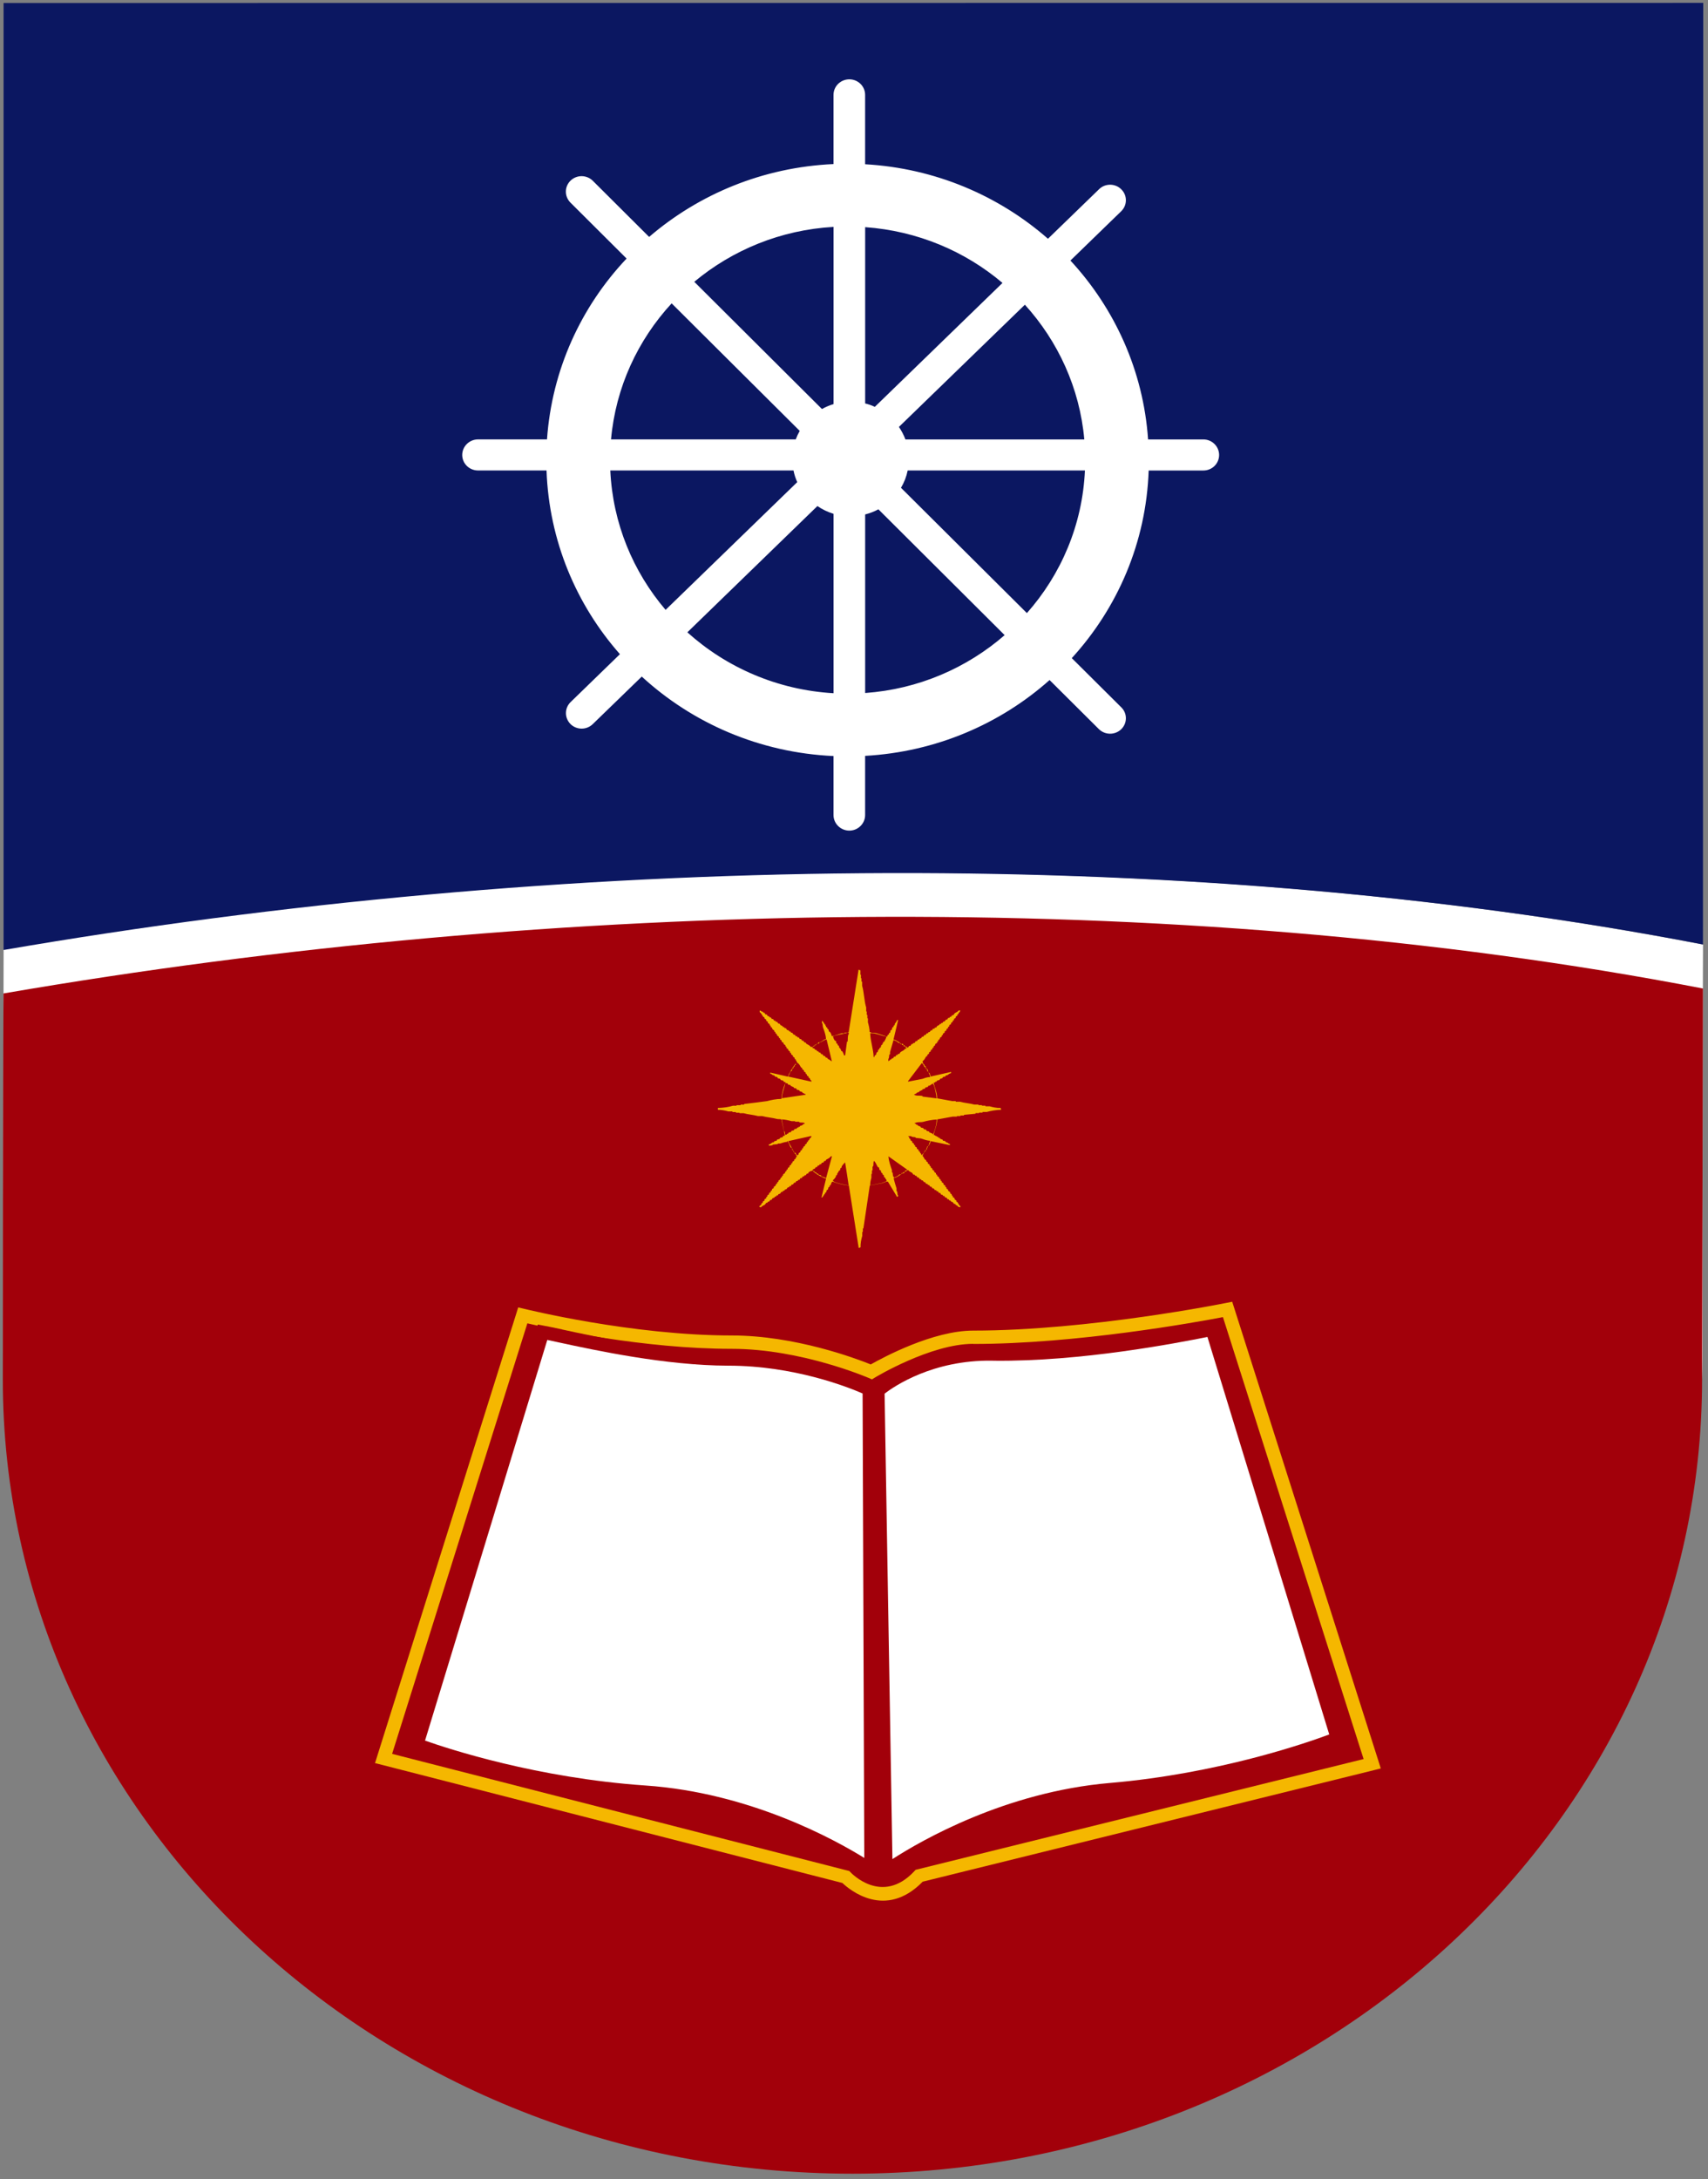
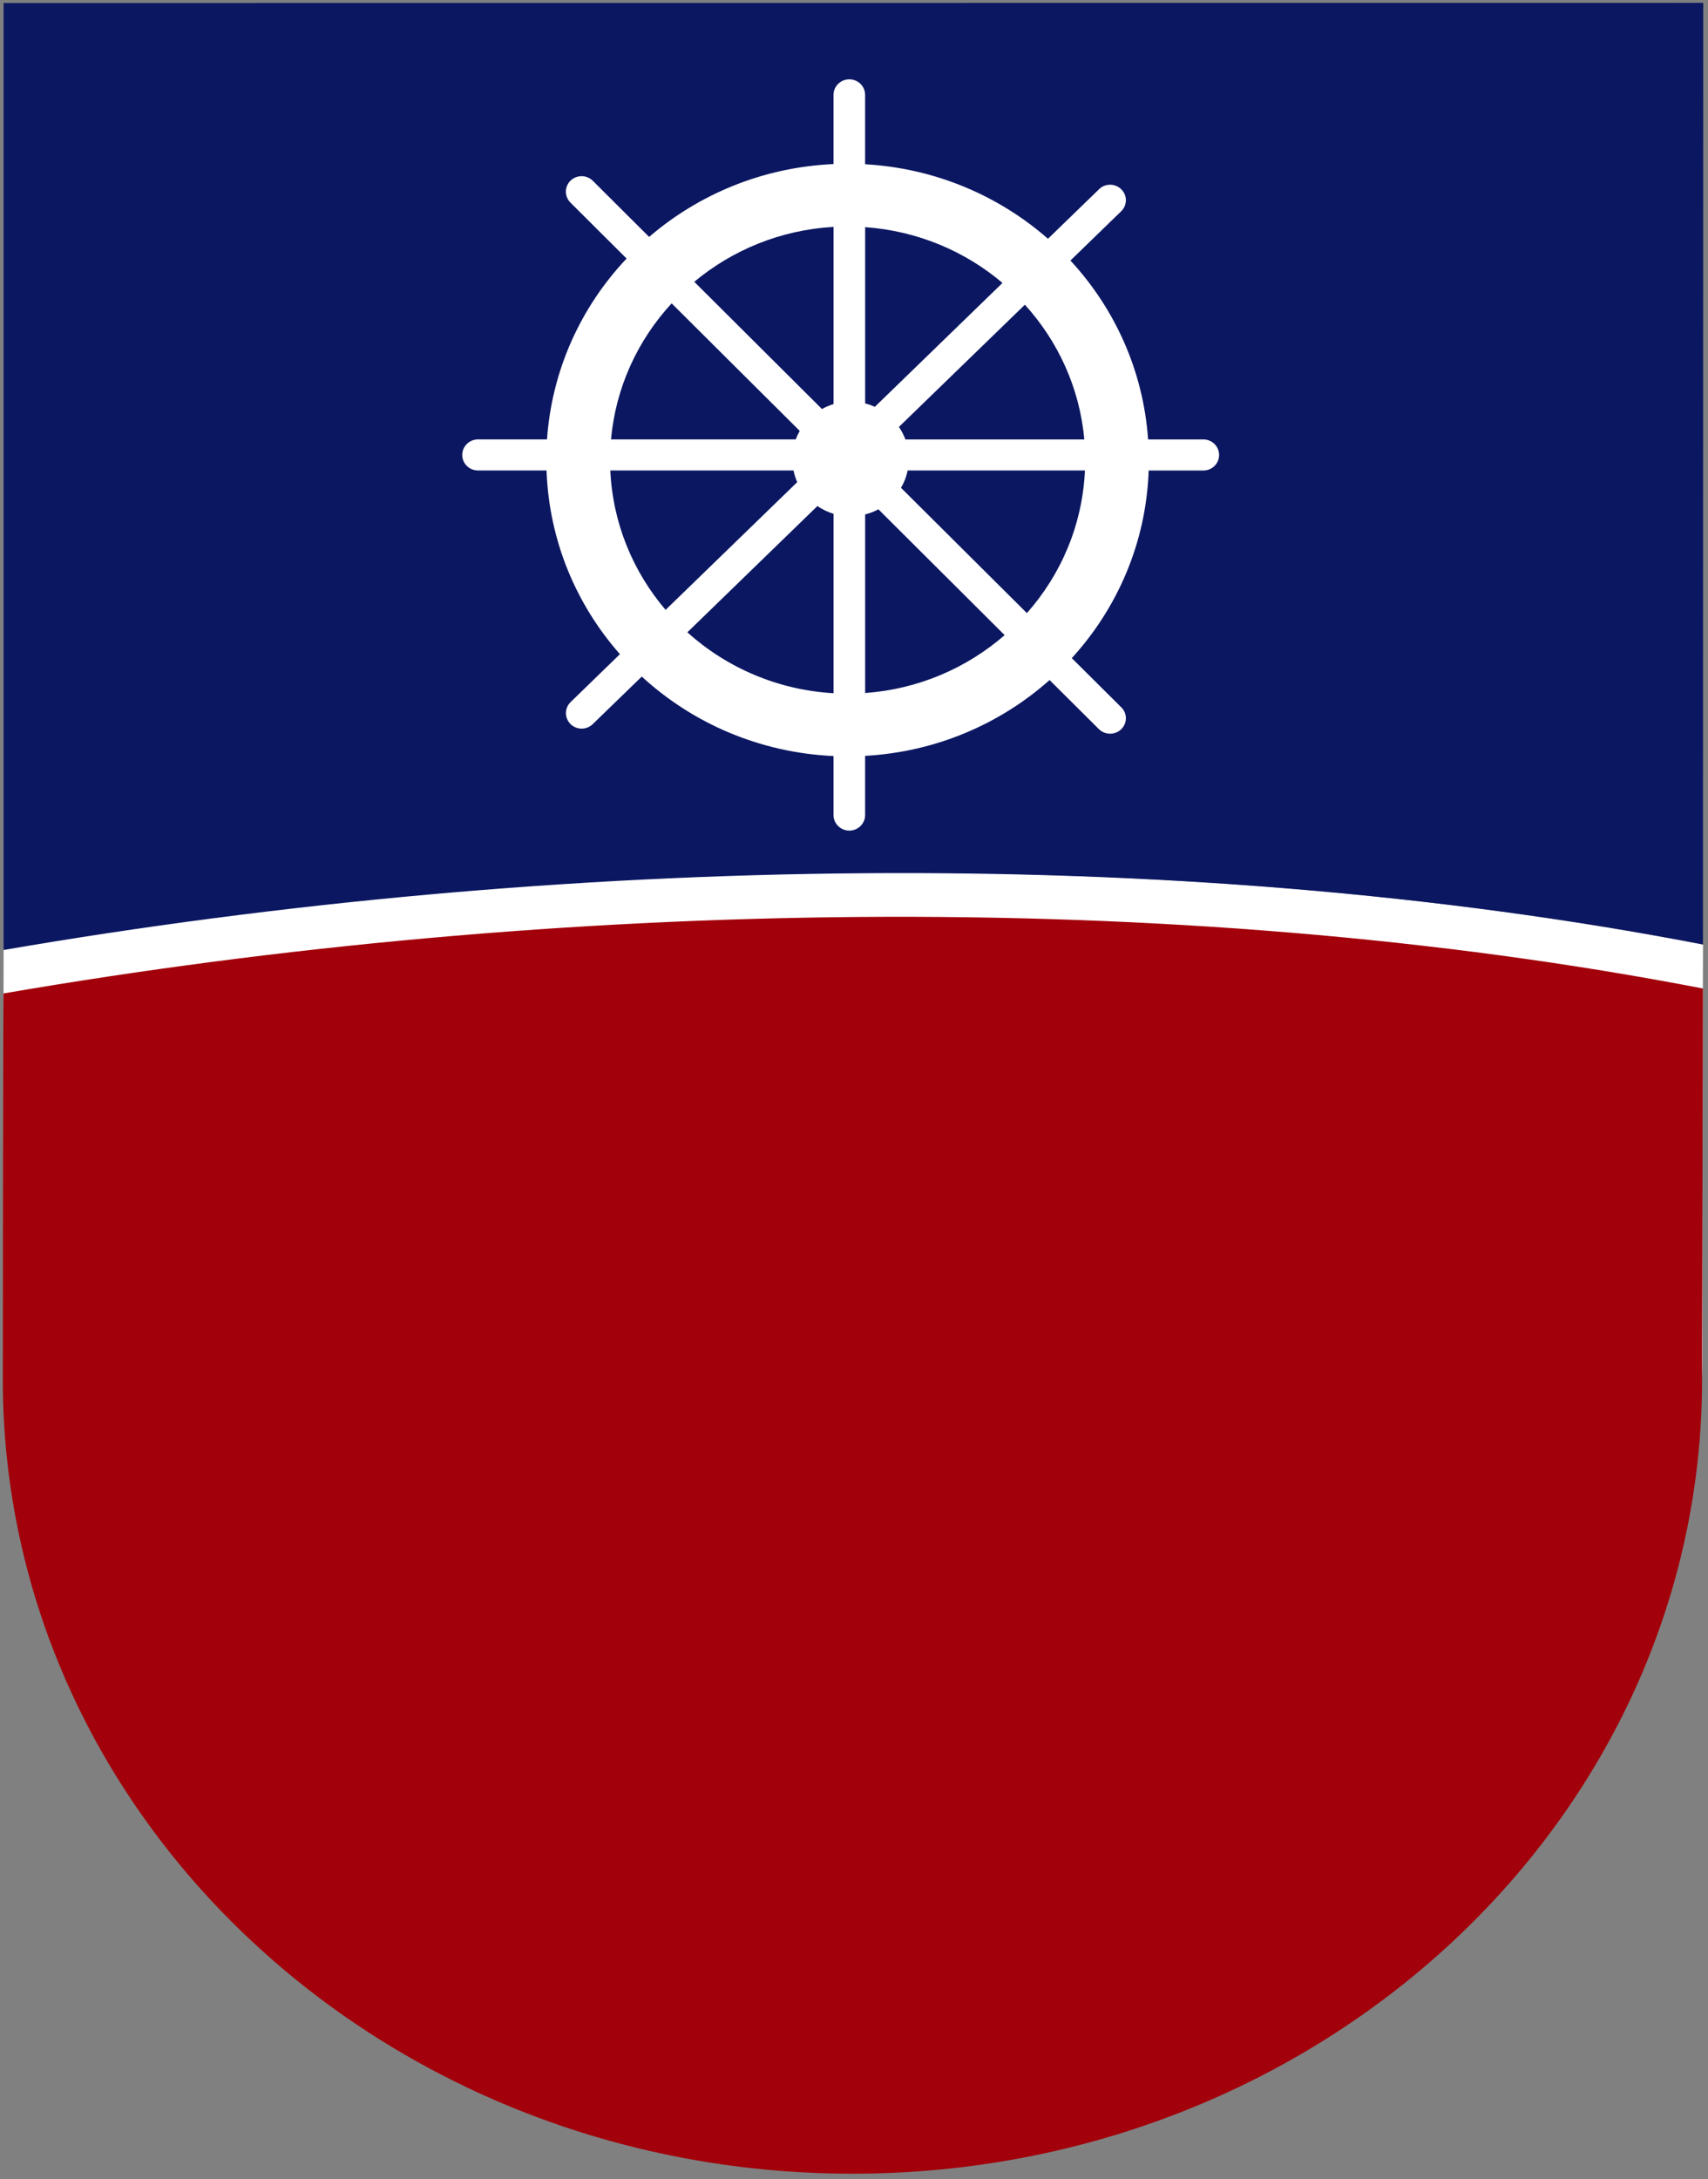
<svg xmlns="http://www.w3.org/2000/svg" version="1.1" id="Warstwa_1" x="0px" y="0px" viewBox="0 0 466.78 595.28" style="enable-background:new 0 0 466.78 595.28;" xml:space="preserve">
  <rect x="0" y="0" width="466.78" height="595.28" fill="#808080" stroke="none" />
  <style type="text/css">
	.st0{fill:#FFFFFF;}
	.st1{fill:#A2000A;}
	.st2{fill:#0B1761;}
	.st3{fill:#F5B700;}
</style>
  <g>
    <path class="st0" d="M465.42,258.02c-144.73-27.98-313.58-24.65-464.43,1.31c0,0-0.11,31.82-0.11,108.97   c0,119.81,103.95,216.93,232.22,216.93c128.23,0,232.18-97.13,232.18-216.93C465.28,291.15,465.4,259.62,465.42,258.02" />
    <path class="st1" d="M465.4,270.03c-144.73-27.96-313.62-24.62-464.44,1.35c0,0-0.19,28.32-0.19,105.46   c0,119.81,103.94,216.95,232.21,216.95c128.23,0,232.18-97.14,232.18-216.95C465.37,299.7,465.37,271.86,465.4,270.03" />
    <path class="st2" d="M465.48,0.79L0.98,0.82v258.69c150.78-25.96,319.75-29.45,464.42-1.51C465.41,205.81,465.43,125.9,465.48,0.79   " />
-     <path class="st3" d="M265.96,363.48L265.96,363.48c31.77,0,69.04-7.53,69.15-7.56l1.64-0.32l0.5,1.56l39.53,124.1l0.57,1.82   l-1.89,0.48l-123.3,30.46c-10.19,10.41-19.95,2.24-21.95,0.35l-125.84-32.27l-1.88-0.47l0.57-1.82l38.05-121.03l0.51-1.63   l1.69,0.39c0.08,0.01,29.21,7.27,56.66,7.27c17.32,0,34.02,6.31,38,7.91C241.43,370.77,254.98,363.48,265.96,363.48 M334.22,359.8   c-7.58,1.45-40.09,7.33-68.27,7.33v-0.03c-11.63,0-26.81,9.18-26.84,9.21l-0.82,0.5l-0.9-0.4c-0.06-0.01-18.32-7.95-37.42-7.95   c-23.97,0-49.19-5.41-55.85-6.96l-36.96,117.6l124.45,31.88l0.52,0.14l0.35,0.37c0.03,0.02,8.5,9.14,17.37-0.3l0.37-0.41l0.52-0.13   l121.92-30.13L334.22,359.8z" />
-     <path class="st0" d="M237.57,379.5c0,0-17.08-8.26-38.54-8.26c-20.62,0-45.21-6.35-50.75-7.31L113.9,476.62   c0,0,27.62,10.56,62.41,12.94c34.79,2.38,61.76,21.37,61.76,21.37L237.57,379.5z" />
-     <path class="st1" d="M199.03,369.43c21.87,0,39.29,8.43,39.35,8.44l1.04,0.5v1.13l0.49,131.42v3.49l-2.93-2.03   c-0.06-0.05-26.53-18.67-60.8-21.02c-35.07-2.41-62.87-13.03-62.95-13.07l-1.6-0.61l0.48-1.6l34.39-112.68l0.48-1.57l1.6,0.3   c1.1,0.19,2.81,0.55,5.01,1.02v0.02c9.52,2.06,28.74,6.22,45.3,6.24H199.03z M235.74,380.66c-3.95-1.73-18.72-7.6-36.71-7.6h-0.12   c-16.94-0.03-36.44-4.24-46.09-6.33c-1.28-0.26-2.38-0.52-3.25-0.7l-33.41,109.45c6.32,2.24,30.61,10.23,60.26,12.27   c28.57,1.95,51.86,14.87,59.78,19.78L235.74,380.66z" />
-     <path class="st0" d="M239.88,379.85c0,0,11.75-10.24,31.31-9.97c25.68,0.35,53.91-5.59,60.08-6.76l34.27,111.76   c0,0-27.39,11.02-62.13,13.96c-34.73,3-61.29,22.39-61.29,22.39L239.88,379.85z" />
    <path class="st1" d="M271.16,371.69c-16.25-0.23-26.8,7.01-29.41,9.01l2.14,127.15c7.85-5.07,30.87-18.34,59.36-20.79   c29.64-2.53,53.78-10.93,60.02-13.26l-33.29-108.58c-8.51,1.68-34.43,6.75-58.37,6.49l-0.44-0.02H271.16z M238.66,378.5   c0.04-0.03,12.27-10.7,32.54-10.44h0.42c23.63,0.28,49.43-4.79,57.77-6.42l1.54-0.29l1.62-0.34l0.48,1.59l34.27,111.77l0.48,1.58   l-1.57,0.63c-0.08,0.03-27.65,11.14-62.65,14.1c-34.23,2.93-60.3,21.98-60.37,22.04l-3.36,2.09l-0.07-3.53l-1.72-131.39l-0.02-0.84   L238.66,378.5z" />
    <path class="st0" d="M189.74,76.98l34.89,34.75c1.01-0.55,2.06-1.02,3.17-1.34V61.98C213.34,62.8,200.14,68.31,189.74,76.98    M240.06,139.13c-1.14,0.61-2.35,1.08-3.62,1.4v48.78c14.55-1.04,27.8-6.84,38.12-15.81L240.06,139.13z M166.99,120.03h50.48   c0.3-0.81,0.66-1.57,1.09-2.32l-35.01-34.84C174.3,92.9,168.26,105.81,166.99,120.03 M223.39,138.24l-35.54,34.49   c10.66,9.6,24.61,15.75,39.95,16.64v-49.01C226.21,139.87,224.73,139.16,223.39,138.24 M280.09,83.24l-34.42,33.38   c0.71,1.07,1.33,2.22,1.77,3.42h48.89C295.07,105.98,289.13,93.2,280.09,83.24 M239.08,111.14l34.89-33.85   c-10.23-8.67-23.24-14.22-37.53-15.24v48.16C237.35,110.43,238.24,110.74,239.08,111.14 M181.9,166.6l35.98-34.9   c-0.45-0.99-0.81-2.06-1.02-3.18h-50.07C167.46,142.98,173.02,156.19,181.9,166.6 M161.98,197.82c-1.69,1.64-4.42,1.62-6.08-0.04   c-1.66-1.68-1.65-4.35,0.05-6l13.47-13.08c-11.93-13.51-19.37-30.98-20.06-50.18h-18.72c-2.38,0-4.32-1.89-4.32-4.24   c0-2.33,1.94-4.25,4.32-4.25h18.85c1.33-19.05,9.34-36.28,21.75-49.4l-15.36-15.3c-1.66-1.68-1.65-4.35,0.05-5.99   c1.69-1.64,4.42-1.62,6.09,0.06l15.38,15.32c13.58-11.67,31.1-19.03,50.39-19.9V25.92c0-2.35,1.93-4.25,4.33-4.25   c2.37,0,4.31,1.89,4.31,4.25v18.95c19.13,1.08,36.52,8.58,49.97,20.35l13.97-13.54c1.68-1.65,4.43-1.62,6.08,0.05   c1.68,1.66,1.65,4.34-0.04,5.98l-13.87,13.46c12.09,13.07,19.92,30.08,21.22,48.87h15.11c2.38,0,4.3,1.91,4.3,4.25   c0,2.35-1.92,4.24-4.3,4.24h-14.95c-0.68,19.69-8.52,37.58-21.01,51.25l13.54,13.46c1.68,1.65,1.65,4.34-0.04,5.98   c-1.73,1.64-4.44,1.6-6.11-0.06l-13.46-13.39c-13.47,11.98-31.04,19.63-50.41,20.71v16.17c0,2.33-1.94,4.25-4.31,4.25   c-2.4,0-4.33-1.92-4.33-4.25v-16.12c-20.25-0.92-38.58-9.01-52.4-21.71L161.98,197.82z M248.06,128.52   c-0.34,1.69-0.96,3.28-1.83,4.73l34.41,34.23c9.33-10.53,15.19-24.1,15.86-38.96H248.06z" />
-     <path class="st3" d="M273.46,302.67c-1.13,0.03-2.15-0.23-3.01-0.46h-1.13v-0.17h-0.97v-0.15h-0.95v-0.15h-1.1   c-1.18-0.34-2.81-0.45-3.98-0.78h-1.12v-0.17h-0.95c-1.38-0.26-2.76-0.5-4.14-0.76c0-1.63-0.67-2.89-0.96-4.23   c0.17-0.06,0.31-0.11,0.48-0.17v-0.15h0.31c0.06-0.11,0.12-0.21,0.17-0.31c0.21-0.06,0.42-0.1,0.65-0.15   c0.05-0.1,0.1-0.21,0.16-0.32c0.2-0.06,0.4-0.11,0.62-0.17c0.05-0.1,0.11-0.2,0.15-0.31c0.22-0.04,0.44-0.09,0.66-0.15   c0.03-0.09,0.09-0.2,0.15-0.32h0.31c0.41-0.21,0.56-0.49,1.12-0.61v-0.32c-1.85,0.43-3.71,0.84-5.57,1.25   c-0.1-0.32-0.2-0.62-0.31-0.93c-0.11-0.04-0.2-0.09-0.31-0.17c0.22,0.38,0.4,0.72,0.46,1.25c-0.87,0.02-1.44,0.26-2.06,0.48   c-1.33,0.26-2.67,0.52-3.97,0.78v-0.16c1.26-1.66,2.55-3.34,3.81-5v0.15c0.4,0.26,0.39,0.55,0.65,0.95c0.1,0.06,0.2,0.1,0.3,0.15   v0.3c0.12,0.05,0.21,0.1,0.34,0.15c0.05,0.23,0.1,0.43,0.16,0.64h0.15c0.05,0.08,0.1,0.15,0.15,0.23c-0.11-0.28-0.21-0.57-0.3-0.87   c-0.11-0.05-0.22-0.1-0.31-0.15c-0.06-0.2-0.11-0.4-0.19-0.61c-0.1-0.06-0.2-0.11-0.3-0.17v-0.3h-0.15   c-0.26-0.32-0.28-0.39-0.33-0.95c0.52-0.3,0.62-0.76,0.97-1.25c0.09-0.05,0.2-0.11,0.31-0.15v-0.3c0.15-0.11,0.31-0.21,0.46-0.31   v-0.33c0.17-0.1,0.32-0.2,0.48-0.31v-0.32c0.15-0.09,0.31-0.2,0.46-0.3v-0.3c0.11-0.05,0.22-0.12,0.33-0.15v-0.32   c0.1-0.06,0.23-0.1,0.31-0.15c0.06-0.15,0.12-0.32,0.17-0.49c0.17-0.09,0.31-0.19,0.48-0.29v-0.3c0.11-0.06,0.21-0.12,0.32-0.18   v-0.31l0.32-0.15c0.05-0.15,0.1-0.3,0.16-0.47l0.46-0.3v-0.32c0.11-0.04,0.21-0.1,0.31-0.14v-0.33c0.16-0.1,0.32-0.2,0.48-0.3   v-0.32c0.17-0.1,0.32-0.2,0.48-0.3v-0.3l0.46-0.32v-0.3c0.11-0.06,0.22-0.1,0.32-0.17v-0.32c0.16-0.09,0.31-0.19,0.48-0.3v-0.3   c0.17-0.1,0.32-0.21,0.46-0.32v-0.31c0.12-0.06,0.23-0.1,0.35-0.15v-0.32c0.15-0.11,0.31-0.21,0.46-0.3v-0.3   c0.16-0.12,0.31-0.23,0.48-0.34v-0.3c0.09-0.05,0.2-0.1,0.31-0.15v-0.32h0.16c0.18-0.23,0.21-0.28,0.32-0.61H262   c-0.3,0.46-0.65,0.46-1.1,0.78l-0.32,0.46c-0.17,0.06-0.31,0.1-0.46,0.15c-0.08,0.1-0.12,0.21-0.17,0.34h-0.32   c-0.05,0.09-0.11,0.19-0.16,0.3h-0.32c-0.11,0.14-0.2,0.3-0.31,0.47h-0.31c-0.12,0.15-0.21,0.3-0.32,0.46   c-0.16,0.04-0.32,0.1-0.48,0.15c-0.04,0.1-0.1,0.21-0.15,0.32h-0.32c-0.05,0.1-0.1,0.21-0.16,0.3h-0.3   c-0.08,0.11-0.12,0.21-0.17,0.3c-0.16,0.06-0.33,0.11-0.48,0.19l-0.31,0.46h-0.34c-0.05,0.09-0.08,0.2-0.15,0.32H255   c-0.11,0.15-0.21,0.3-0.32,0.46h-0.31c-0.1,0.15-0.2,0.3-0.31,0.47h-0.32c-0.05,0.11-0.11,0.21-0.16,0.32h-0.31   c-0.12,0.14-0.21,0.29-0.34,0.47h-0.3c-0.11,0.14-0.21,0.31-0.32,0.46h-0.32c-0.1,0.15-0.2,0.3-0.31,0.47h-0.31   c-0.06,0.09-0.11,0.2-0.16,0.3h-0.32c-0.12,0.15-0.23,0.31-0.31,0.46h-0.34c-0.11,0.18-0.19,0.32-0.3,0.48h-0.34   c-0.05,0.1-0.11,0.2-0.16,0.29h-0.31c-0.11,0.17-0.21,0.34-0.31,0.49h-0.32c-0.19,0.11-0.2,0.58-0.64,0.48v-0.17   c-0.36-0.09-0.41-0.14-0.64-0.3v-0.15h-0.31c0.04,0.09,0.1,0.2,0.15,0.3h0.31c0.06,0.11,0.11,0.2,0.17,0.32h0.15v0.3h-0.32   c-0.31,0.52-0.77,0.59-1.27,0.93c-0.11,0.15-0.21,0.32-0.31,0.48h-0.33c-0.06,0.1-0.09,0.2-0.17,0.31h-0.31   c-0.1,0.15-0.2,0.3-0.3,0.46h-0.33c-0.11,0.17-0.21,0.32-0.32,0.47h-0.31c-0.06,0.11-0.11,0.21-0.17,0.31h-0.31v0.15   c-0.17,0.12-0.32,0.23-0.47,0.32v-0.63c0.31-0.35,0.12-0.75,0.3-1.25h0.17v-0.62c0.31-1.08,0.63-2.2,0.95-3.29   c0.32,0.1,0.14-0.01,0.32,0.16c0.56,0.1,0.72,0.41,1.12,0.64h0.31c0.05,0.1,0.11,0.2,0.16,0.29h0.31   c-0.67-0.43-1.28-1.02-2.22-1.24c0.42-1.77,0.85-3.54,1.26-5.31h-0.3c-0.12,0.54-0.41,0.7-0.64,1.08v0.3   c-0.1,0.06-0.21,0.11-0.32,0.19v0.3c-0.1,0.05-0.21,0.09-0.32,0.15c-0.05,0.2-0.1,0.4-0.15,0.63c-0.11,0.04-0.22,0.1-0.32,0.15   c-0.05,0.2-0.1,0.41-0.15,0.63c-0.12,0.06-0.22,0.1-0.32,0.17v0.29c-0.1,0.06-0.21,0.1-0.32,0.18c-0.06,0.14-0.1,0.31-0.16,0.46   c-0.95-0.32-1.92-0.64-2.87-0.93c-0.59-0.2-1.36,0.03-1.75-0.32h-0.16c-0.02-0.88-0.26-1.95-0.48-2.67v-1.1h-0.15v-0.93h-0.17   v-0.93h-0.15v-1.08c-0.57-1.82-0.57-4.15-1.11-5.95v-1.11h-0.19v-0.93h-0.13v-0.95h-0.15v-1.24h-0.19c-0.17-0.18,0-0.06-0.31-0.15   l-2.7,17.04h-0.16v0.16h-0.95v0.17h-0.81c-0.79,0.23-1.8,0.67-2.69,0.78c-0.1-0.45-0.25-0.77-0.48-1.1   c-0.1-0.06-0.21-0.1-0.31-0.17c-0.06-0.2-0.11-0.41-0.16-0.61c-0.11-0.08-0.22-0.11-0.31-0.15v-0.32c-0.12-0.06-0.23-0.1-0.33-0.15   v-0.3h-0.15v-0.34c-0.11-0.04-0.21-0.09-0.32-0.15v-0.3h-0.17c-0.21-0.35,0.07-0.23-0.32-0.47c-0.14-0.19,0.03-0.03-0.14-0.16v0.63   c0.31,0.35,0.12,0.75,0.3,1.25c0.32,0.9,0.75,2,0.8,3.13c-0.64,0.12-0.94,0.52-1.42,0.79c-0.23,0.05-0.44,0.09-0.66,0.14   c-0.06,0.11-0.1,0.21-0.16,0.32h-0.31c-0.06,0.1-0.11,0.2-0.17,0.31h-0.31c-0.05,0.1-0.1,0.21-0.17,0.32h-0.3v0.15   c-0.22,0.14-0.28,0.11-0.64,0.15c-0.31-0.48-0.77-0.59-1.27-0.93c-0.05-0.1-0.1-0.21-0.16-0.32h-0.32   c-0.1-0.14-0.21-0.32-0.32-0.47h-0.32c-0.12-0.16-0.21-0.31-0.3-0.46h-0.32c-0.11-0.15-0.21-0.32-0.32-0.47h-0.32   c-0.05-0.11-0.1-0.21-0.17-0.3h-0.31c-0.05-0.11-0.11-0.21-0.16-0.31c-0.16-0.08-0.31-0.12-0.48-0.18   c-0.11-0.15-0.21-0.29-0.31-0.46h-0.32c-0.05-0.1-0.1-0.21-0.15-0.32h-0.33c-0.04-0.1-0.1-0.2-0.15-0.3   c-0.17-0.05-0.32-0.11-0.48-0.15c-0.1-0.15-0.21-0.3-0.32-0.48h-0.31c-0.06-0.1-0.11-0.21-0.16-0.3h-0.32   c-0.07-0.1-0.09-0.21-0.15-0.3c-0.16-0.08-0.32-0.12-0.48-0.19l-0.32-0.46h-0.32c-0.1-0.15-0.21-0.32-0.32-0.47h-0.32   c-0.06-0.11-0.1-0.21-0.16-0.31h-0.32c-0.1-0.15-0.21-0.3-0.32-0.47h-0.32c-0.12-0.17-0.21-0.3-0.32-0.46h-0.3   c-0.06-0.11-0.11-0.23-0.17-0.31h-0.31c-0.11-0.18-0.21-0.33-0.32-0.48h-0.32c-0.12-0.15-0.21-0.3-0.31-0.48h-0.32   c-0.07-0.1-0.11-0.21-0.15-0.3h-0.35v-0.15c-0.15-0.06-0.31-0.09-0.46-0.15v0.46c0.51,0.32,0.61,0.77,0.97,1.27   c0.09,0.04,0.19,0.09,0.32,0.15v0.29c0.16,0.1,0.31,0.23,0.48,0.33v0.3c0.15,0.1,0.31,0.2,0.47,0.31v0.32   c0.16,0.1,0.31,0.21,0.48,0.3v0.3c0.1,0.06,0.21,0.11,0.3,0.19v0.3c0.12,0.05,0.21,0.09,0.32,0.15c0.06,0.15,0.1,0.32,0.17,0.48   c0.15,0.1,0.31,0.19,0.47,0.3v0.3c0.11,0.06,0.21,0.11,0.32,0.17v0.32c0.1,0.04,0.21,0.09,0.32,0.14c0.05,0.15,0.1,0.33,0.16,0.47   c0.15,0.11,0.32,0.21,0.47,0.32v0.3c0.11,0.06,0.22,0.09,0.32,0.17v0.3l0.33,0.15c0.04,0.16,0.1,0.31,0.17,0.49l0.48,0.3v0.29   c0.16,0.11,0.32,0.23,0.48,0.34v0.3c0.1,0.05,0.2,0.11,0.3,0.15v0.32c0.16,0.1,0.32,0.19,0.47,0.3v0.3   c0.17,0.11,0.32,0.23,0.48,0.32v0.31c0.1,0.06,0.21,0.1,0.32,0.17v0.3c0.16,0.11,0.32,0.21,0.48,0.32v0.3   c0.15,0.12,0.32,0.2,0.47,0.32v0.3c0.11,0.06,0.21,0.11,0.32,0.16v0.33h0.16c0.05,0.14,0.1,0.29,0.15,0.46   c0.19,0.12,0.04-0.01,0.17,0.16c0.52,0.3,0.63,0.76,0.97,1.25c0.09,0.06,0.19,0.1,0.3,0.15v0.3c0.18,0.1,0.32,0.23,0.48,0.34v0.3   c0.17,0.1,0.33,0.2,0.48,0.3v0.32c0.11,0.04,0.22,0.1,0.31,0.15v0.3c0.17,0.12,0.33,0.23,0.48,0.32v0.3   c0.11,0.06,0.22,0.11,0.32,0.16c0.06,0.17,0.11,0.32,0.17,0.48h0.15c0.06,0.15,0.11,0.3,0.17,0.46c-2.12-0.46-4.25-0.95-6.37-1.41   v-0.15c0.39-0.35,0.37-0.81,0.66-1.25c0.1-0.06,0.2-0.11,0.3-0.15c0.06-0.21,0.1-0.43,0.17-0.64c0.1-0.05,0.2-0.1,0.31-0.15v-0.3   c0.11-0.05,0.21-0.1,0.32-0.15v-0.32c0.11-0.05,0.21-0.1,0.32-0.15v-0.32c-0.79,0.79-1.84,2.76-2.22,3.6l-4.78-1.1v0.32   c0.16,0.04,0.33,0.1,0.48,0.15v0.15h0.32v0.15h0.32c0.06,0.12,0.11,0.23,0.17,0.32c0.21,0.06,0.43,0.11,0.63,0.15   c0.06,0.11,0.11,0.21,0.15,0.31c0.23,0.06,0.43,0.1,0.64,0.17c0.07,0.1,0.11,0.21,0.18,0.32c0.19,0.05,0.43,0.09,0.63,0.15   c0.06,0.1,0.1,0.2,0.17,0.31c0.16,0.04,0.32,0.12,0.48,0.15c-0.51,1.28-1.04,2.93-1.13,4.54c-1.31-0.01-2.92,0.32-3.98,0.61   c-2.07,0.28-4.14,0.54-6.21,0.78v0.17h-0.96v0.15h-1.1v0.15h-0.96c-1.18,0.35-2.69,0.59-4.15,0.62v0.48c0.99,0,2.1,0.24,2.89,0.46   h1.1v0.17h0.95v0.17h0.96v0.14h1.11c1.18,0.35,2.81,0.46,3.98,0.79h1.1c1.19,0.33,2.8,0.44,3.98,0.77c0.46,0.12,0.85,0,1.28,0.15   c0.32,1.47,0.64,2.94,0.96,4.39c-0.16,0.04-0.32,0.1-0.48,0.15c-0.07,0.1-0.09,0.21-0.15,0.32c-0.23,0.05-0.44,0.11-0.66,0.15   c-0.04,0.11-0.1,0.21-0.15,0.31c-0.21,0.06-0.43,0.12-0.64,0.15c-0.06,0.1-0.11,0.23-0.16,0.33c-0.22,0.03-0.42,0.09-0.64,0.15   l-0.16,0.31h-0.31c-0.41,0.23-0.55,0.5-1.12,0.62c0.14,0.19-0.03,0.01,0.15,0.15v0.15c0.32-0.04,0.65-0.1,0.97-0.15v-0.15   c0.47-0.05,0.95-0.1,1.42-0.15v-0.15h0.64c0.61-0.21,1.15-0.38,1.92-0.48v-0.15h0.16v0.15c0.45,0.39,0.47,1.04,0.81,1.56   c0.1,0.06,0.2,0.1,0.3,0.15c0.06,0.23,0.1,0.43,0.17,0.63h0.16c0.04,0.17,0.1,0.32,0.15,0.47c0.11,0.06,0.21,0.11,0.32,0.17v0.3   h0.16c0.16,0.26,0.32,0.52,0.47,0.78h-0.15l-0.32,0.64c-0.1,0.05-0.21,0.09-0.31,0.15v0.3c-0.17,0.1-0.32,0.21-0.48,0.32v0.3   c-0.11,0.06-0.21,0.1-0.32,0.15v0.3c-0.15,0.12-0.32,0.23-0.48,0.32v0.32c-0.15,0.09-0.32,0.21-0.48,0.32v0.31   c-0.1,0.04-0.21,0.09-0.32,0.15v0.32c-0.1,0.05-0.21,0.11-0.3,0.15c-0.06,0.15-0.12,0.3-0.17,0.46c-0.16,0.1-0.32,0.21-0.48,0.32   v0.32c-0.09,0.05-0.2,0.1-0.31,0.14v0.3c-0.12,0.08-0.23,0.14-0.32,0.17c-0.07,0.15-0.11,0.32-0.18,0.47   c-0.15,0.1-0.32,0.21-0.47,0.32v0.3c-0.1,0.06-0.21,0.1-0.32,0.15v0.3c-0.11,0.06-0.2,0.12-0.32,0.19c-0.06,0.15-0.1,0.3-0.16,0.44   c-0.15,0.1-0.32,0.23-0.48,0.33v0.31c-0.16,0.1-0.31,0.19-0.48,0.3v0.32c-0.12,0.05-0.21,0.11-0.32,0.15v0.31   c-0.16,0.1-0.3,0.21-0.48,0.32v0.3c-0.15,0.11-0.31,0.21-0.47,0.32v0.32c-0.1,0.05-0.21,0.1-0.31,0.15v0.3   c-0.17,0.11-0.32,0.21-0.48,0.32v0.32c-0.18,0.09-0.32,0.2-0.47,0.3v0.32c-0.12,0.04-0.23,0.09-0.35,0.15v0.3   c-0.02,0.08-0.7,0.46-0.62,0.63h0.16c0.19,0.17,0,0.06,0.32,0.15c0.29-0.41,0.69-0.48,1.13-0.78c0.1-0.15,0.21-0.3,0.32-0.46h0.31   c0.05-0.12,0.11-0.23,0.16-0.32h0.31c0.12-0.15,0.23-0.3,0.32-0.47h0.33c0.1-0.15,0.21-0.32,0.32-0.48   c0.15-0.04,0.31-0.1,0.47-0.15c0.06-0.1,0.11-0.2,0.17-0.3h0.31c0.06-0.12,0.12-0.23,0.16-0.32h0.31l0.17-0.32   c0.15-0.04,0.32-0.09,0.47-0.15l0.33-0.47h0.32c0.06-0.1,0.08-0.2,0.15-0.31h0.32c0.05-0.1,0.1-0.19,0.16-0.3   c0.17-0.06,0.31-0.12,0.47-0.17c0.11-0.15,0.21-0.3,0.32-0.46h0.32c0.06-0.11,0.11-0.23,0.15-0.32h0.33c0.1-0.17,0.2-0.3,0.3-0.46   h0.32c0.1-0.15,0.21-0.34,0.32-0.49h0.31l0.32-0.46h0.32c0.06-0.11,0.1-0.23,0.17-0.32h0.32c0.08-0.15,0.19-0.3,0.3-0.47h0.32   c0.11-0.15,0.2-0.32,0.32-0.46h0.3c0.06-0.11,0.12-0.21,0.17-0.31h0.32c0.11-0.17,0.22-0.32,0.31-0.46h0.33   c0.06-0.12,0.1-0.23,0.15-0.34c0.31-0.26,0.61-0.41,1.11-0.46v-0.32c0.21-0.11,0.43-0.21,0.64-0.3c0.06-0.11,0.11-0.23,0.17-0.34   h0.32c0.1-0.14,0.21-0.3,0.31-0.46h0.32l0.15-0.32h0.34c0.08-0.15,0.19-0.3,0.32-0.46h0.3c0.12-0.15,0.23-0.3,0.33-0.48h0.32   c0.06-0.1,0.11-0.19,0.15-0.32c0.5-0.3,0.97-0.41,1.28-0.93h0.32c-0.52,1.99-1.06,3.97-1.6,5.94c-0.32-0.08-0.14,0.03-0.32-0.15   c-0.32-0.09-0.64-0.2-0.95-0.3c-0.08-0.11-0.12-0.21-0.15-0.31c-0.23-0.06-0.44-0.1-0.66-0.17c-0.06-0.1-0.1-0.21-0.16-0.29h-0.31   c-0.06-0.12-0.11-0.23-0.17-0.34h-0.31c-0.05-0.1-0.1-0.19-0.17-0.3c-0.15-0.04-0.3-0.1-0.47-0.15c0.37,0.59,2.8,2,3.66,2.18   c-0.44,1.73-0.84,3.43-1.26,5.16c0.61-0.18,0.19-0.04,0.46-0.46h0.17v-0.32c0.11-0.06,0.19-0.11,0.32-0.17v-0.3   c0.11-0.06,0.22-0.11,0.32-0.17c0.06-0.2,0.1-0.4,0.17-0.61c0.1-0.04,0.21-0.1,0.32-0.15c0.05-0.21,0.1-0.43,0.16-0.62   c0.1-0.06,0.21-0.11,0.31-0.16v-0.33c0.12-0.05,0.21-0.09,0.32-0.14v-0.3h0.15v-0.34c0.06-0.08,0.21-0.12,0.32-0.3   c1.31,0.49,2.89,0.93,4.46,1.08c0.9,5.69,1.8,11.37,2.7,17.06c0.15-0.06,0.31-0.11,0.5-0.17c-0.03-1.13,0.2-2.24,0.47-3.13v-1.08   h0.16v-0.95h0.15c0.58-3.91,1.17-7.81,1.75-11.73c1.11-0.2,2.22-0.4,3.35-0.63c0.53-0.17,0.79-0.39,1.58-0.46   c0.84,1.42,1.7,2.81,2.55,4.23c0.19-0.14,0.01,0.01,0.14-0.15c0.2-0.19,0.08,0,0.17-0.32h-0.17c-0.05-0.37-0.11-0.74-0.14-1.1   h-0.17v-0.77c-0.26-0.86-0.59-1.86-0.79-2.82c1.02-0.19,1.81-0.92,2.54-1.4h-0.32c-0.03,0.1-0.1,0.21-0.15,0.32   c-0.21,0.05-0.43,0.1-0.64,0.15l-0.17,0.3h-0.3v0.17c-0.33,0.17-0.39,0.01-0.64,0.3c-0.32-0.08-0.14,0.03-0.32-0.17   c-0.32-0.33-0.14-0.71-0.32-1.24h-0.15v-0.62c-0.37-1.07-0.88-2.47-0.95-3.76c1.67,1.19,3.38,2.41,5.08,3.6v0.15   c-0.36,0.08-0.41,0.14-0.64,0.32v0.15c0.15-0.04,0.32-0.1,0.48-0.15v-0.15c0.16-0.06,0.32-0.12,0.48-0.17   c0.26,0.43,0.68,0.49,1.1,0.78c0.1,0.18,0.2,0.32,0.31,0.47h0.34l0.15,0.3h0.3l0.35,0.48h0.31c0.1,0.15,0.21,0.32,0.32,0.47h0.31   l0.15,0.32h0.32c0.11,0.15,0.22,0.3,0.33,0.46h0.29c0.11,0.15,0.23,0.3,0.35,0.49h0.31c0.05,0.09,0.11,0.19,0.15,0.3h0.31   c0.11,0.14,0.22,0.3,0.32,0.47h0.31c0.11,0.16,0.22,0.31,0.31,0.46h0.33c0.1,0.15,0.23,0.32,0.31,0.47h0.34   c0.05,0.11,0.11,0.21,0.14,0.3h0.32l0.33,0.48h0.32c0.09,0.15,0.2,0.3,0.3,0.48h0.32c0.05,0.09,0.11,0.19,0.15,0.32h0.32l0.33,0.46   h0.31c0.1,0.15,0.21,0.3,0.31,0.48h0.32c0.05,0.1,0.11,0.21,0.15,0.32h0.31l0.17,0.3c0.17,0.03,0.32,0.1,0.46,0.17   c0.12,0.15,0.23,0.3,0.35,0.46h0.31c0.05,0.09,0.11,0.2,0.15,0.29c0.16,0.06,0.31,0.14,0.48,0.18v0.15   c0.28,0.21,0.31,0.23,0.79,0.31v-0.31c-0.44-0.29-0.51-0.68-0.79-1.08c-0.11-0.08-0.21-0.14-0.32-0.17v-0.3   c-0.16-0.1-0.31-0.21-0.47-0.32v-0.32c-0.15-0.1-0.32-0.21-0.5-0.3v-0.3c-0.1-0.08-0.19-0.12-0.29-0.17v-0.32   c-0.12-0.04-0.23-0.09-0.35-0.15c-0.04-0.15-0.08-0.32-0.15-0.47c-0.16-0.1-0.31-0.2-0.48-0.31v-0.3   c-0.15-0.12-0.31-0.21-0.46-0.32v-0.3c-0.11-0.06-0.22-0.11-0.31-0.16v-0.33c-0.17-0.09-0.33-0.2-0.5-0.29v-0.34   c-0.16-0.09-0.31-0.2-0.47-0.3v-0.3c-0.09-0.06-0.21-0.11-0.32-0.15v-0.32c-0.11-0.06-0.2-0.1-0.3-0.15   c-0.08-0.17-0.12-0.32-0.17-0.49c-0.16-0.09-0.33-0.19-0.48-0.3v-0.3c-0.11-0.05-0.2-0.1-0.31-0.15v-0.32   c-0.17-0.11-0.34-0.2-0.48-0.31v-0.3c-0.17-0.12-0.32-0.23-0.5-0.32v-0.3c-0.15-0.11-0.31-0.23-0.46-0.34v-0.3   c-0.1-0.05-0.2-0.09-0.31-0.15v-0.32c-0.17-0.08-0.32-0.19-0.48-0.3v-0.3c-0.15-0.11-0.31-0.21-0.46-0.32v-0.32   c-0.11-0.05-0.23-0.09-0.35-0.14c-0.25-0.38-0.29-0.68-0.62-0.95c0.1-0.44,0.25-0.75,0.48-1.1c0.1-0.05,0.2-0.1,0.3-0.15v-0.32   c0.12-0.03,0.21-0.1,0.34-0.16c0.1-0.3,0.21-0.62,0.31-0.93c0.11-0.05,0.21-0.11,0.31-0.17v-0.3h0.17c0.11-0.3,0.21-0.62,0.31-0.93   c1.75,0.37,3.49,0.73,5.25,1.08v-0.3c-0.16-0.05-0.31-0.11-0.48-0.15v-0.19h-0.31v-0.13h-0.31c-0.06-0.11-0.12-0.21-0.15-0.31   c-0.22-0.06-0.44-0.12-0.66-0.15c-0.04-0.1-0.1-0.23-0.15-0.33h-0.32v-0.15h-0.3c-0.06-0.1-0.11-0.2-0.16-0.31h-0.32l-0.17-0.3   h-0.32v-0.17h-0.31v-0.15c-0.17-0.05-0.31-0.11-0.48-0.15c0.26-1.41,0.91-2.52,0.96-4.23c1.43-0.26,2.86-0.52,4.28-0.77h1.12v-0.15   h0.97v-0.16h0.95v-0.17c1.06-0.09,2.11-0.21,3.16-0.3v-0.17h0.97v-0.14h0.96v-0.17h1.12c1.12-0.33,2.62-0.57,3.98-0.62   C273.55,303,273.52,302.85,273.46,302.67 M214.61,295.81c0.2,0.04,0.41,0.1,0.62,0.15c0.06,0.11,0.1,0.2,0.15,0.3   c0.23,0.06,0.43,0.11,0.66,0.17c0.04,0.1,0.1,0.21,0.15,0.3h0.32v0.17h0.31c0.06,0.09,0.11,0.2,0.17,0.3   c0.21,0.05,0.42,0.11,0.63,0.15c0.05,0.11,0.1,0.21,0.15,0.32c0.22,0.04,0.43,0.1,0.66,0.15c0.03,0.1,0.08,0.2,0.15,0.3   c0.21,0.05,0.41,0.12,0.63,0.17c0.06,0.1,0.12,0.2,0.18,0.31h0.3v0.15c0.17,0.06,0.33,0.1,0.48,0.15v0.15   c-2.18,0.33-4.35,0.64-6.51,0.96C213.76,298.48,214.42,297.22,214.61,295.81 M215.07,309.72v0.15c-0.16,0.05-0.32,0.11-0.46,0.16   c-0.06-0.31-0.12-0.63-0.17-0.95h-0.16c-0.23-1.08-0.41-2.18-0.64-3.29c0.86,0.02,1.97,0.28,2.69,0.48h0.95v0.15h1.13v0.15   c0.64,0.2,1.17-0.06,1.58,0.32h-0.17v0.17h-0.32c-0.05,0.09-0.11,0.2-0.15,0.3h-0.32v0.15h-0.32c-0.06,0.11-0.11,0.2-0.16,0.3   h-0.32V308h-0.32c-0.05,0.1-0.1,0.19-0.17,0.3c-0.2,0.04-0.42,0.1-0.63,0.15l-0.15,0.3c-0.22,0.08-0.43,0.12-0.64,0.17l-0.16,0.32   c-0.21,0.04-0.42,0.09-0.63,0.15c-0.06,0.1-0.11,0.21-0.17,0.32H215.07z M221.44,310.96h-0.17c-0.05,0.16-0.1,0.31-0.16,0.49   c-0.11,0.05-0.21,0.09-0.31,0.15v0.3c-0.11,0.05-0.21,0.1-0.33,0.16v0.32c-0.15,0.1-0.31,0.2-0.46,0.3v0.3   c-0.17,0.12-0.33,0.23-0.48,0.32v0.3c-0.11,0.06-0.21,0.1-0.32,0.17v0.3c-0.15,0.12-0.3,0.21-0.47,0.32v0.3   c-0.16,0.11-0.3,0.23-0.48,0.32v0.31c-0.07,0.1-0.21,0.12-0.32,0.32c-0.17-0.14-0.01,0.01-0.17-0.17   c-0.47-0.31-0.06-0.12-0.31-0.46c-0.16-0.09-0.32-0.21-0.47-0.32c-0.54-0.99-1.06-1.98-1.6-2.96c2.13-0.48,4.25-0.95,6.37-1.42   C221.68,310.69,221.61,310.73,221.44,310.96 M227.16,289.86c-0.26-0.32-0.57-0.38-0.95-0.63c-0.06-0.1-0.11-0.19-0.15-0.3h-0.33   c-0.1-0.15-0.21-0.32-0.32-0.47h-0.32c-0.1-0.15-0.21-0.3-0.32-0.48h-0.3c-0.12-0.14-0.21-0.3-0.32-0.47h-0.32l-0.17-0.31h-0.32   c-0.06-0.09-0.1-0.21-0.15-0.32c-0.17-0.05-0.32-0.09-0.48-0.15v-0.15c-0.23-0.19-0.28-0.21-0.64-0.3v-0.32   c0.37-0.09,0.4-0.14,0.64-0.3v-0.15h0.31c0.06-0.1,0.12-0.23,0.17-0.34c0.21-0.04,0.41-0.09,0.64-0.14c0.05-0.1,0.1-0.21,0.15-0.32   h0.34c0.49-0.26,0.91-0.63,1.58-0.78c0.48,1.99,0.95,3.96,1.43,5.94H227.16z M227.79,322.7c-0.17-0.19-0.06,0-0.16-0.32   c0.24-0.15,0.67-0.68,0.81-0.93v-0.31c0.1-0.06,0.2-0.1,0.3-0.17c0.06-0.21,0.11-0.41,0.17-0.63h0.15c0.06-0.15,0.1-0.3,0.16-0.46   c0.12-0.06,0.23-0.12,0.32-0.17c0.08-0.21,0.1-0.41,0.16-0.61l0.32-0.18v-0.3c0.15-0.23,0.57-0.78,0.81-0.93   c0.12-0.19-0.04-0.03,0.13-0.15c0.35,2.07,0.65,4.18,0.97,6.26C231.08,323.74,228.2,323.09,227.79,322.7 M231.94,282.5   c-0.37,0.43-0.15,1.42-0.32,2.06h-0.15c-0.15,1.24-0.32,2.49-0.5,3.74h-0.3c-0.09-0.43-0.26-0.75-0.47-1.1   c-0.13-0.04-0.22-0.09-0.34-0.15v-0.32h-0.16v-0.3c-0.08-0.05-0.19-0.11-0.3-0.15c-0.05-0.21-0.1-0.43-0.17-0.63   c-0.1-0.06-0.21-0.1-0.31-0.15v-0.34c-0.1-0.04-0.21-0.09-0.33-0.14c-0.04-0.21-0.09-0.41-0.14-0.64   c-0.12-0.05-0.23-0.11-0.32-0.15c-0.24-0.34-0.37-0.66-0.48-1.08c0.19-0.14,0.03,0.01,0.16-0.15c1.37-0.31,2.77-0.64,4.14-0.95   V282.5z M241.01,323.16l-3.19,0.64c-0.02-0.86,0.15-1.45,0.32-2.04v-1.07h0.16v-0.96h0.16v-1.1h0.15c0.21-0.64-0.06-1.16,0.32-1.56   v0.15c0.48,0.41,0.61,1.04,0.96,1.57c0.1,0.05,0.21,0.09,0.33,0.14c0.05,0.23,0.1,0.43,0.14,0.64c0.12,0.04,0.23,0.09,0.33,0.15   c0.05,0.21,0.1,0.43,0.17,0.62c0.1,0.05,0.2,0.11,0.31,0.16v0.32c0.11,0.05,0.21,0.1,0.32,0.15c0.05,0.21,0.11,0.41,0.16,0.61   c0.11,0.08,0.22,0.14,0.32,0.17v0.32h0.15c0.15,0.2,0.12,0.26,0.17,0.63C241.8,322.78,241.39,323.03,241.01,323.16 M241.64,284.56   c-0.11,0.05-0.21,0.09-0.31,0.14v0.32h-0.17v0.31c-0.11,0.06-0.21,0.1-0.31,0.17c-0.06,0.2-0.12,0.41-0.17,0.63   c-0.1,0.03-0.21,0.1-0.33,0.15v0.3c-0.09,0.06-0.21,0.1-0.3,0.15c-0.08,0.21-0.12,0.43-0.17,0.63c-0.11,0.06-0.21,0.1-0.32,0.15   c-0.06,0.21-0.11,0.43-0.16,0.64l-0.32,0.15c-0.06,0.15-0.1,0.3-0.17,0.47h-0.15c-0.07-2.26-0.88-4.23-0.95-6.56   c1.79-0.01,2.91,0.75,4.45,0.93C242.17,283.61,241.88,284.16,241.64,284.56 M253.73,312.99c-0.11,0.06-0.2,0.12-0.31,0.17   c-0.11,0.3-0.22,0.62-0.31,0.93c-0.11,0.06-0.23,0.12-0.35,0.16v0.32c-0.09,0.05-0.2,0.1-0.29,0.15v0.32h-0.17   c-0.11,0.15-0.2,0.31-0.32,0.46h-0.16c-0.04-0.15-0.09-0.31-0.15-0.46h-0.16c-0.06-0.15-0.1-0.32-0.15-0.47   c-0.11-0.05-0.22-0.11-0.32-0.15v-0.32c-0.16-0.09-0.31-0.21-0.47-0.3v-0.32c-0.19-0.11-0.34-0.2-0.48-0.3v-0.32l-0.32-0.15v-0.3   c-0.17-0.11-0.32-0.21-0.48-0.32v-0.31c-0.16-0.12-0.31-0.21-0.47-0.3v-0.33c-0.11-0.05-0.21-0.1-0.32-0.16v-0.3   c-0.08-0.1-0.2-0.12-0.31-0.32h0.79c0.35,0.33,0.76,0.15,1.26,0.32v0.15c0.5,0.06,0.97,0.11,1.44,0.15   c0.76,0.25,1.57,0.58,2.54,0.64C254.05,312.07,253.88,312.54,253.73,312.99 M255,309.88c-0.19-0.09-0.21-0.26-0.32-0.32h-0.31   v-0.15h-0.31l-0.17-0.32c-0.2-0.05-0.41-0.1-0.62-0.16c-0.06-0.09-0.12-0.19-0.15-0.32c-0.23-0.05-0.44-0.1-0.64-0.15   c-0.06-0.11-0.11-0.2-0.17-0.3c-0.2-0.05-0.42-0.11-0.64-0.15l-0.16-0.32h-0.31v-0.15h-0.32c-0.06-0.1-0.12-0.21-0.15-0.3h-0.35   v-0.15c-0.32-0.23-0.2,0.06-0.45-0.34h0.3c0.41-0.33,1.44-0.12,2.08-0.3c1.01-0.29,2.5-0.58,3.65-0.63   C255.98,307.25,255.47,308.8,255,309.88 M252.14,299.56v-0.15c-0.88-0.26-1.86,0.12-2.39-0.48h0.32v-0.15h0.3   c0.08-0.1,0.11-0.2,0.19-0.31h0.31v-0.15h0.32c0.05-0.12,0.1-0.23,0.16-0.32h0.31v-0.15h0.31c0.06-0.11,0.12-0.21,0.17-0.3   c0.22-0.06,0.42-0.11,0.62-0.17c0.06-0.1,0.11-0.21,0.16-0.32c0.21-0.05,0.44-0.09,0.65-0.14c0.05-0.1,0.11-0.21,0.16-0.34h0.32   c0.31-0.18,0.56-0.46,0.95-0.61v0.15c0.41,0.41,0.93,3.04,0.95,3.92C254.67,299.87,253.42,299.72,252.14,299.56 M246.72,320.5h0.32   c0.05-0.11,0.11-0.2,0.16-0.31h-0.31C246.83,320.3,246.79,320.39,246.72,320.5 M246.9,285.49c-0.06-0.1-0.11-0.23-0.17-0.34h-0.32   c0.06,0.11,0.1,0.23,0.17,0.34H246.9z M217.46,290.48L217.46,290.48c0.01,0,0.03,0,0.05-0.03   C217.49,290.48,217.46,290.48,217.46,290.48 M253.74,292.98c-0.01-0.01-0.01-0.05-0.03-0.08c0,0.03,0.01,0.05,0.01,0.08H253.74z" />
  </g>
</svg>